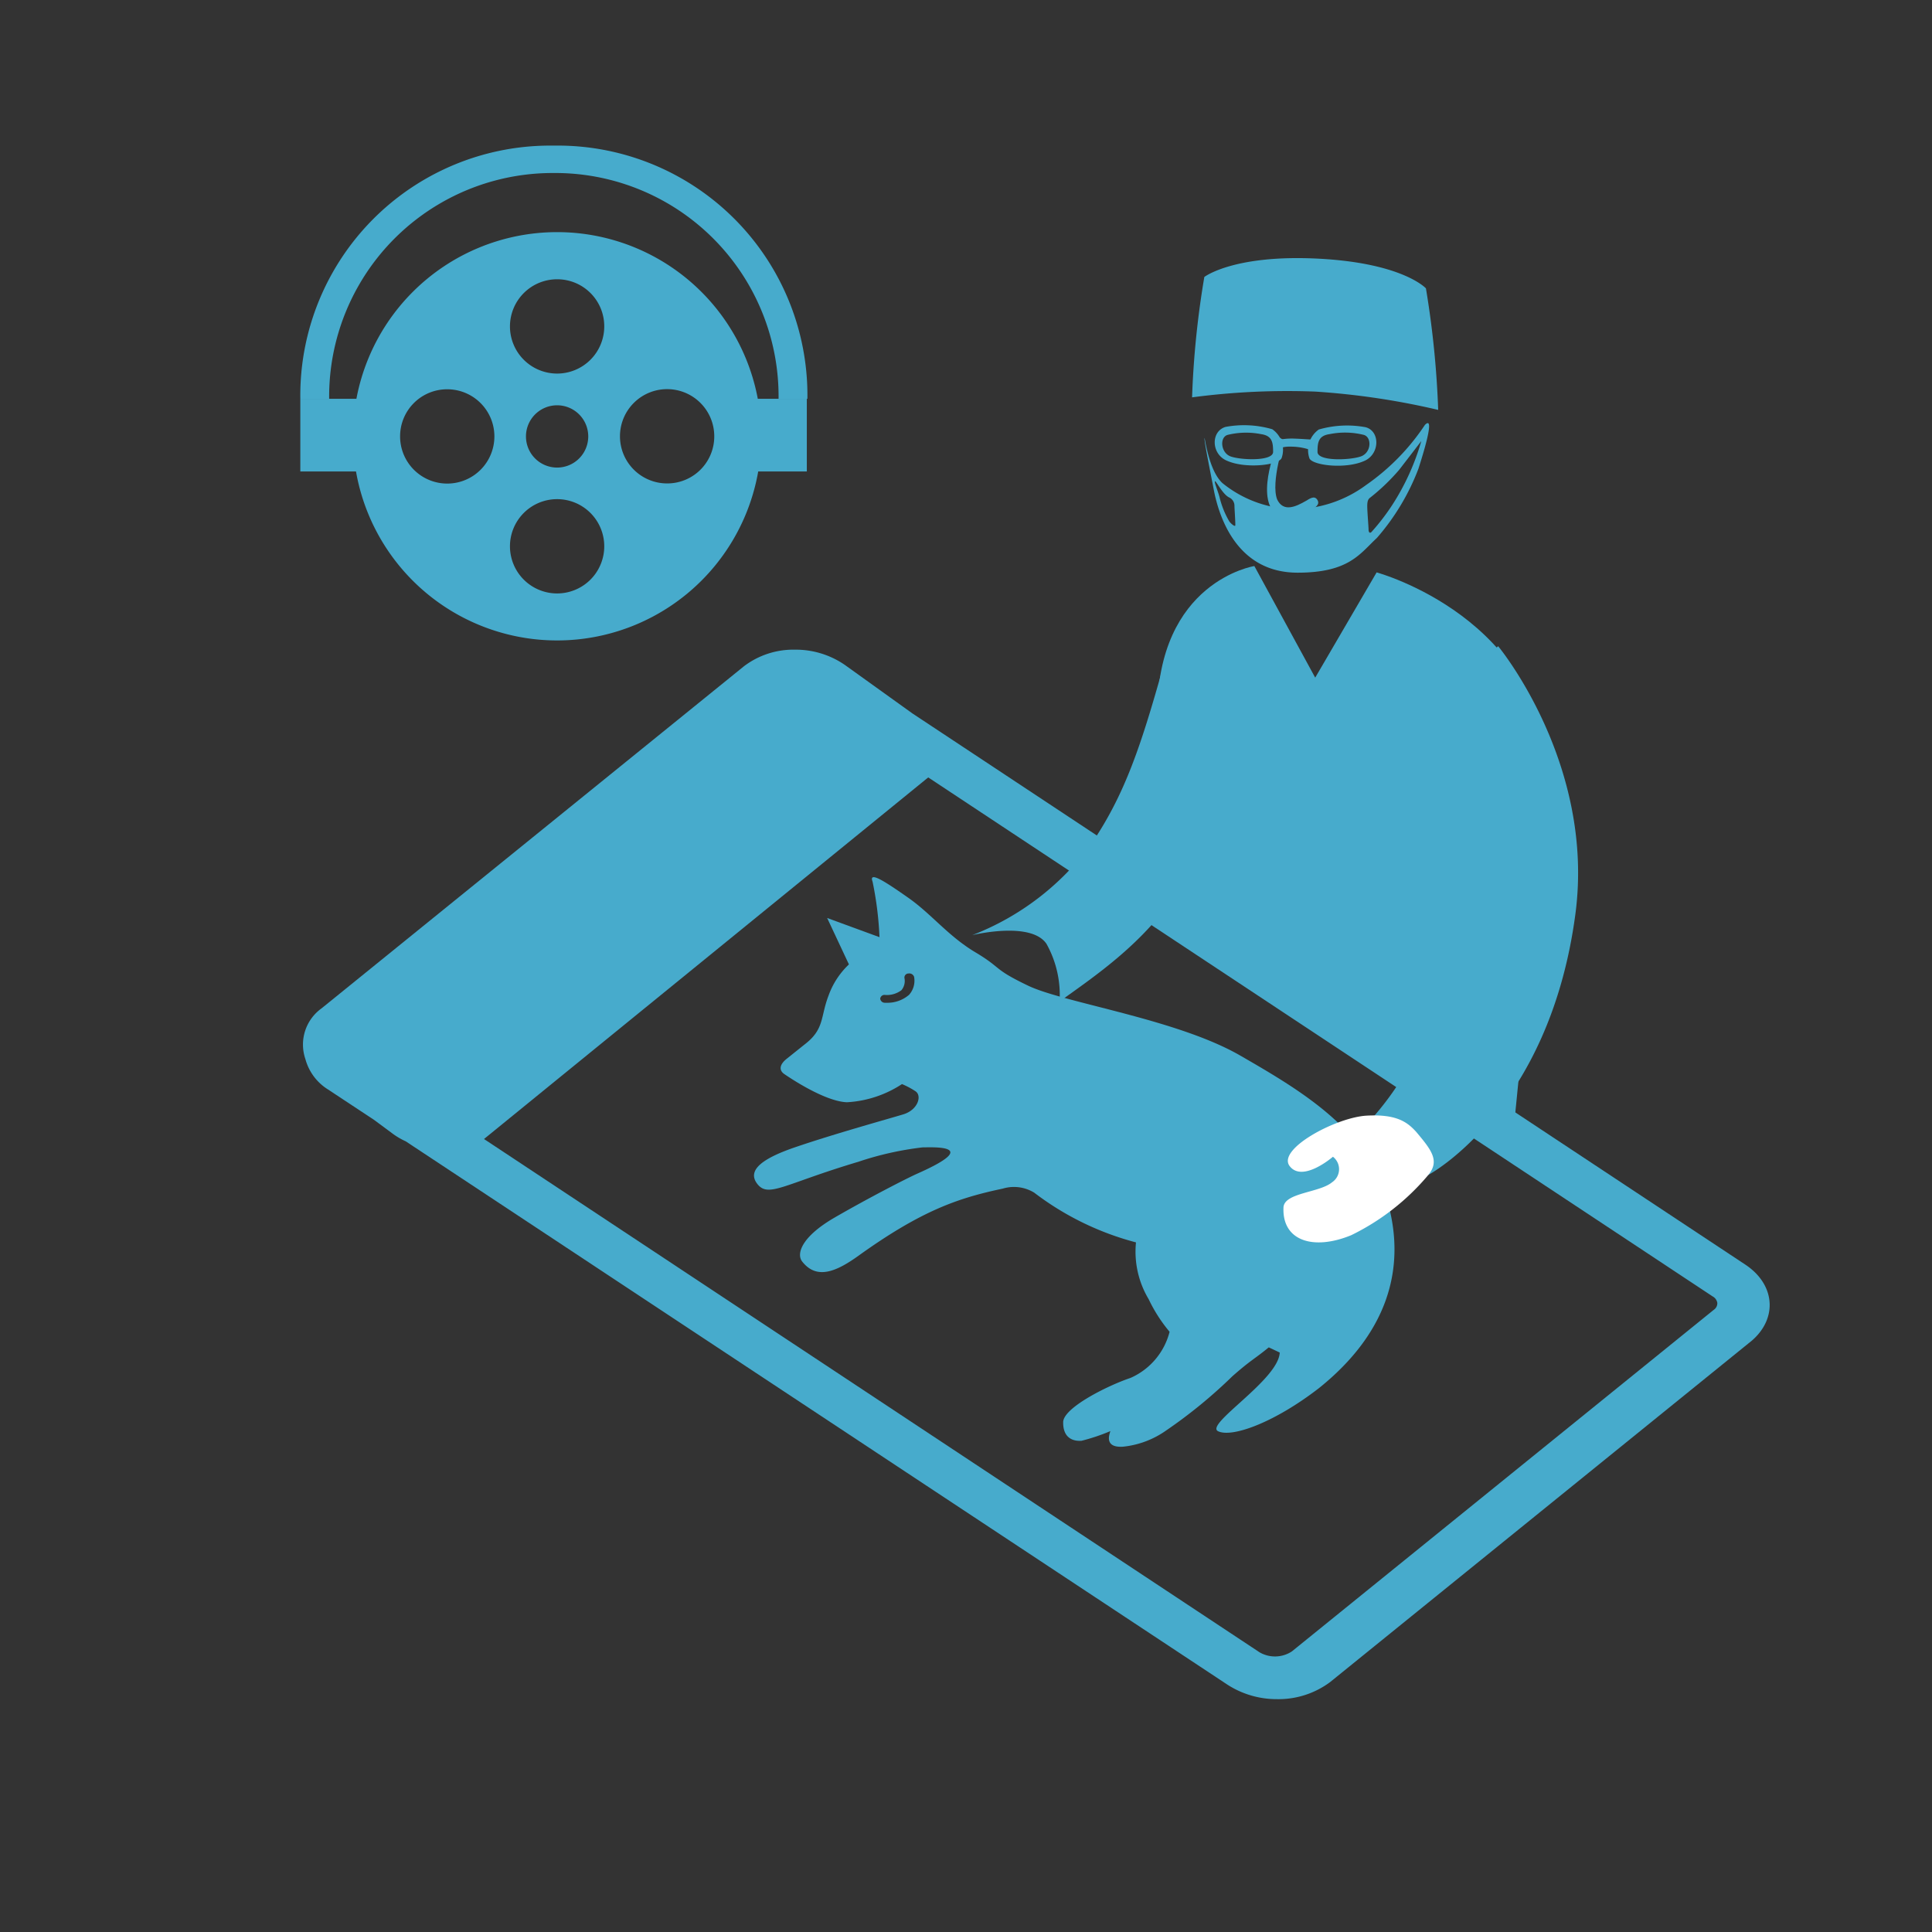
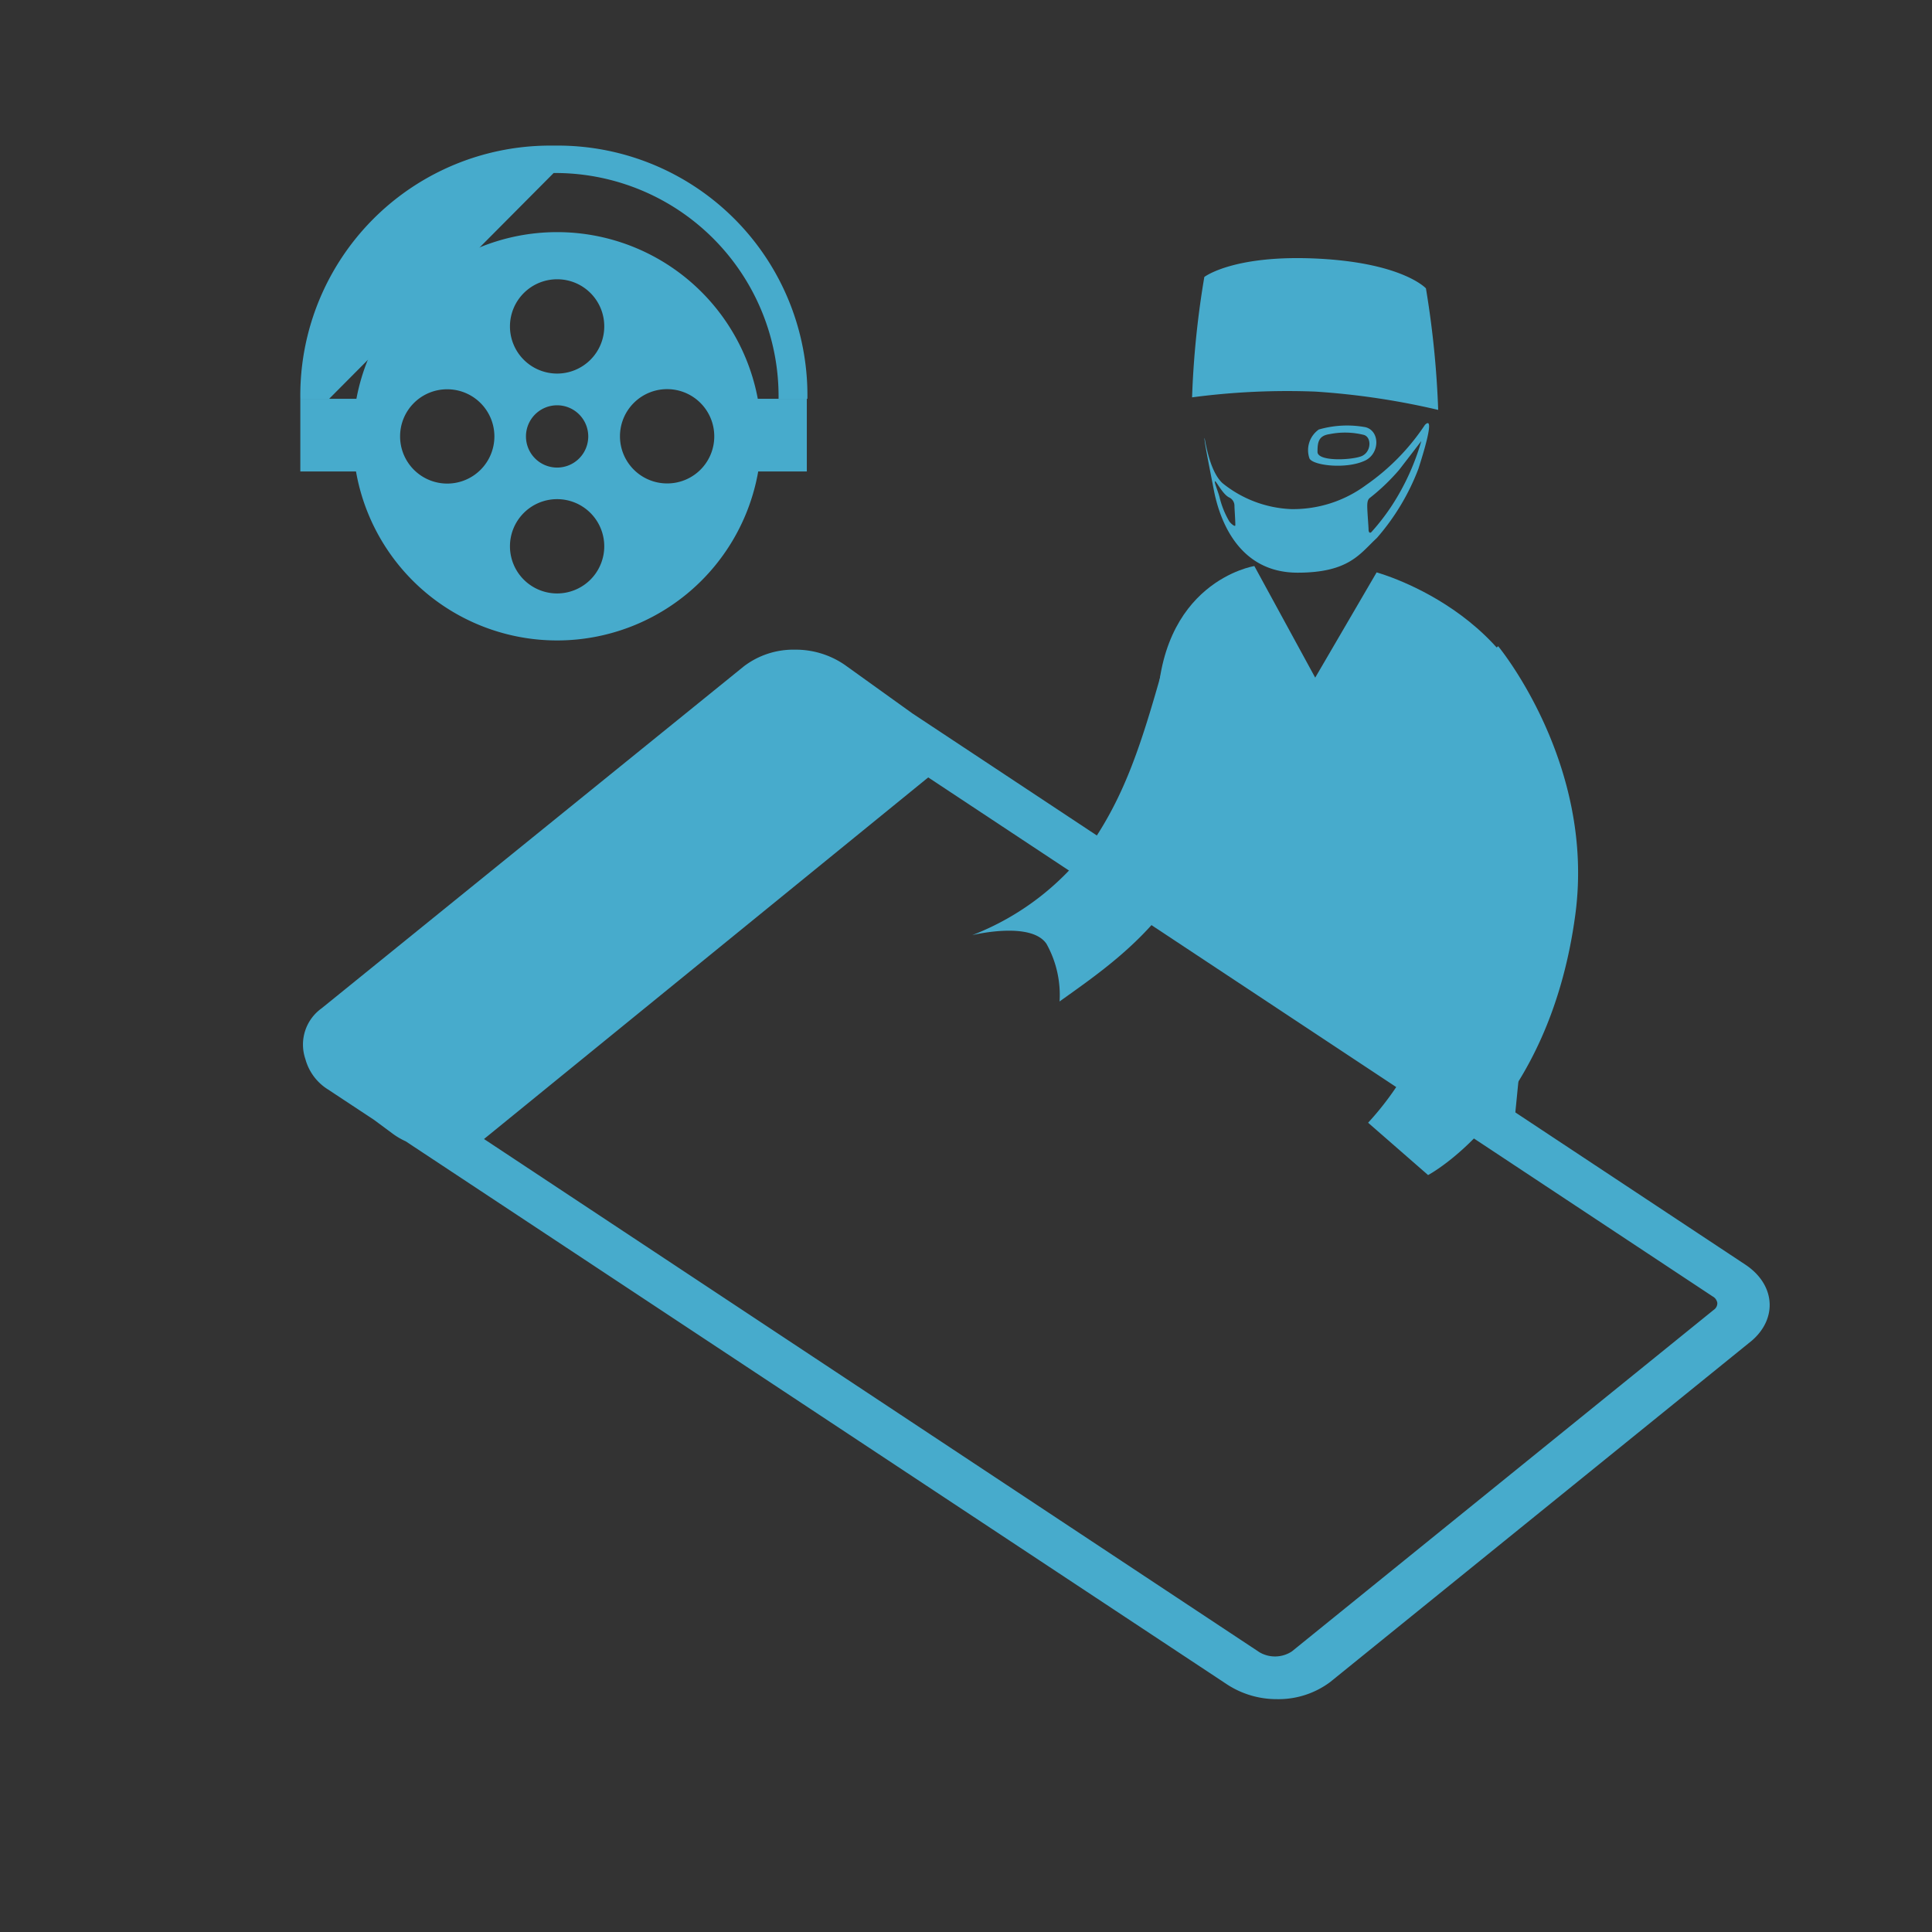
<svg xmlns="http://www.w3.org/2000/svg" id="カテゴリートップ" viewBox="0 0 134 134">
  <rect x="0" y="0" width="134" height="134" fill="#333333" stroke="none" />
  <defs>
    <style>.cls-1{fill:#47abcc;}.cls-2{fill:#fff;}</style>
  </defs>
  <title>icon_svg</title>
  <rect class="cls-1" x="50.92" y="27.66" width="5.04" height="5.04" />
  <rect class="cls-1" x="20.83" y="27.66" width="6.3" height="5.04" />
  <path class="cls-1" d="M52.8,30.26A14.16,14.16,0,1,1,38.64,16.1,14.16,14.16,0,0,1,52.8,30.26ZM38.64,28.11a2.16,2.16,0,1,0,2.16,2.15A2.16,2.16,0,0,0,38.64,28.11Zm0-8.74a3.27,3.27,0,1,0,3.27,3.27A3.26,3.26,0,0,0,38.64,19.37Zm10.9,10.89a3.27,3.27,0,1,0-3.27,3.27A3.26,3.26,0,0,0,49.54,30.26Zm-10.9,10.9a3.27,3.27,0,1,0-3.27-3.27A3.27,3.27,0,0,0,38.64,41.16ZM27.75,30.26A3.27,3.27,0,1,0,31,27,3.26,3.26,0,0,0,27.75,30.26Z" />
-   <path class="cls-1" d="M38.4,12A15.49,15.49,0,0,1,54,27.66h2A17.32,17.32,0,0,0,38.4,10.1,17.33,17.33,0,0,0,20.83,27.66h2A15.5,15.5,0,0,1,38.4,12Z" />
+   <path class="cls-1" d="M38.4,12A15.49,15.49,0,0,1,54,27.66h2A17.32,17.32,0,0,0,38.4,10.1,17.33,17.33,0,0,0,20.83,27.66h2Z" />
  <path class="cls-1" d="M121.05,87.71,63.28,49.48,58.6,46.12a6,6,0,0,0-3.47-1.06,5.66,5.66,0,0,0-3.53,1.15L22.3,69.94a3.09,3.09,0,0,0-1.12,3.51,3.59,3.59,0,0,0,1.58,2.12l3.18,2.1,1.35,1a5.08,5.08,0,0,0,.85.49l57,37.69a6.3,6.3,0,0,0,3.42,1,6,6,0,0,0,3.69-1.18l29.26-23.69C123.31,91.42,123.12,89.08,121.05,87.71Zm-2.19,3.14L89.6,114.54a2.13,2.13,0,0,1-2.24.06L33.57,79,64.38,53.92l54.41,36a.62.62,0,0,1,.32.45A.55.55,0,0,1,118.86,90.85Z" />
-   <path class="cls-1" d="M96.22,83.27C94.81,78.37,90.38,75.72,86,73.2s-12.19-3.64-14.68-4.83-1.79-1.2-3.67-2.32S64.6,63.39,63,62.27s-2.77-1.89-2.48-1.12A23.83,23.83,0,0,1,61,65l-3.63-1.33,1.51,3.22a5.54,5.54,0,0,0-1.42,2.18c-.56,1.46-.27,2.31-1.64,3.36l-1.25,1c-.53.42-.55.82-.15,1.08,1,.68,3,1.89,4.32,1.94a7.71,7.71,0,0,0,3.82-1.26,5.58,5.58,0,0,1,.94.5c.46.31.17,1.29-.85,1.6s-4.71,1.33-7.44,2.26c-2.25.76-3.45,1.59-2.68,2.57s1.84,0,7-1.54a21.87,21.87,0,0,1,4.46-1c.65,0,4.17-.2-.32,1.8-.81.36-3.45,1.72-5.77,3.06s-2.68,2.53-2.26,3.06c1,1.27,2.34.72,3.91-.41,4.39-3.15,6.93-4,10-4.65a2.69,2.69,0,0,1,2.18.28,20,20,0,0,0,7.06,3.45,6.41,6.41,0,0,0,.88,3.94,10.58,10.58,0,0,0,1.45,2.26,4.78,4.78,0,0,1-2.71,3.2c-1.61.54-4.65,2.07-4.67,3.06s.55,1.35,1.27,1.3a13.42,13.42,0,0,0,2-.67c0,.09-.53,1.17.88,1.08a6.29,6.29,0,0,0,3-1.13,34.19,34.19,0,0,0,4.59-3.76c1.32-1.16,1.51-1.17,2.52-2l.76.36c-.08,1.9-5.25,5-4.27,5.46s3.93-.62,7-3C96.05,92.61,97.63,88.16,96.22,83.27ZM61.5,69.55h-.13a.32.32,0,0,1-.32-.29.3.3,0,0,1,.36-.25,1.68,1.68,0,0,0,1.11-.33,1,1,0,0,0,.21-.85.28.28,0,0,1,.28-.31.35.35,0,0,1,.39.23A1.47,1.47,0,0,1,63.05,69,2.29,2.29,0,0,1,61.5,69.55Z" />
  <path class="cls-1" d="M99.75,28.43A65.09,65.09,0,0,0,98.9,20s-1.6-1.76-7.47-2.06-7.9,1.27-7.9,1.27a62.93,62.93,0,0,0-.85,8.35,50.09,50.09,0,0,1,8.54-.4A51.77,51.77,0,0,1,99.75,28.43Z" />
  <path class="cls-1" d="M95.48,39.7,91.22,47,87,39.26s-6.74,1.05-6.74,10.3l.35,14.55L104.82,80l2.56-25.91C107.18,42.87,95.48,39.7,95.48,39.7Z" />
  <path class="cls-1" d="M103.91,44.82s6.73,8.11,5.36,18.55C107.46,77.08,99.05,81.5,99.05,81.5l-4.16-3.63a20.52,20.52,0,0,0,2.88-4c1.5-2.63,4.62-5.45,6-11.16,1.93-7.76-4.68-13.83-4.68-13.83Z" />
-   <path class="cls-2" d="M94.77,77.38c-2.13.13-6.22,2.33-5.32,3.5s3-.65,3-.65A1.09,1.09,0,0,1,92.39,82c-.87.73-3.33.72-3.37,1.75-.1,2.32,2.08,3,4.7,1.92a16.27,16.27,0,0,0,5.33-4.16c.84-1,.22-1.76-.82-3C97.62,77.84,96.89,77.26,94.77,77.38Z" />
-   <path class="cls-1" d="M88.24,29.77a1.73,1.73,0,0,1,.65,2c-.21.5-2.59.78-3.89.14-1-.51-1-2,0-2.3A7,7,0,0,1,88.24,29.77Zm-3.08.39c-.59.15-.5,1.25.2,1.5s2.94.35,2.94-.32-.07-1.12-.84-1.23A5.36,5.36,0,0,0,85.16,30.16Z" />
  <path class="cls-1" d="M94.71,29.63c1,.26,1,1.79,0,2.3-1.3.64-3.67.36-3.89-.14a1.75,1.75,0,0,1,.65-2A7.06,7.06,0,0,1,94.71,29.63Zm-2.49.48c-.77.11-.84.56-.84,1.23s2.25.58,3,.32.78-1.35.2-1.5A5.4,5.4,0,0,0,92.22,30.11Z" />
-   <path class="cls-1" d="M89.08,30.56l-.31-.2s-1.53,3.38-.58,4.94c.74,1.2,2,.53,2.79.05.21-.14.6-.34.39-.68s-.56-.06-.79.07c-.7.4-1.56.81-2-.1C88.12,33.43,89.08,30.56,89.08,30.56Z" />
-   <path class="cls-1" d="M88.8,31.12s.1-.17.84-.14a4.08,4.08,0,0,1,1.31.25l.16-.73s-.78-.06-1.37-.08a4.49,4.49,0,0,0-1.16.11Z" />
  <path class="cls-1" d="M80.67,46.26c-1.5,5.34-2.63,8.84-5,12.3a18.51,18.51,0,0,1-8.24,6.3s4.06-1,5.15.6a7.28,7.28,0,0,1,.91,4c2.54-1.82,5.87-4.07,8.17-7.63,2-3.09,2.55-8.36,2.55-8.36Z" />
  <path class="cls-1" d="M98.38,32.51a15.88,15.88,0,0,1-2.88,4.8c-1.17,1.08-1.92,2.41-5.5,2.41-4.08,0-5.42-3.62-5.83-5.83-.17-.9-.63-3.15-.63-3.48s.25,2.19,1.25,3.1a8.09,8.09,0,0,0,4.75,1.8,8.5,8.5,0,0,0,5.21-1.67,15.5,15.5,0,0,0,4.08-4.17C99.58,28.72,98.67,31.6,98.38,32.51Zm-3.55,2.6c0,.37.09,1.41.09,1.61s.09.3.21.17A15.2,15.2,0,0,0,96.58,35a16.53,16.53,0,0,0,2-4.41s-1.32,1.72-1.54,2a14.24,14.24,0,0,1-2,1.92C94.9,34.61,94.83,34.74,94.83,35.11Zm-10.25-.65a6.14,6.14,0,0,0,.68,1.7c.1.15.44.44.42.25,0-.36-.06-1.11-.06-1.35a.64.64,0,0,0-.35-.55c-.46-.2-.93-1.18-1-1.13S84.47,34.05,84.58,34.46Z" />
</svg>